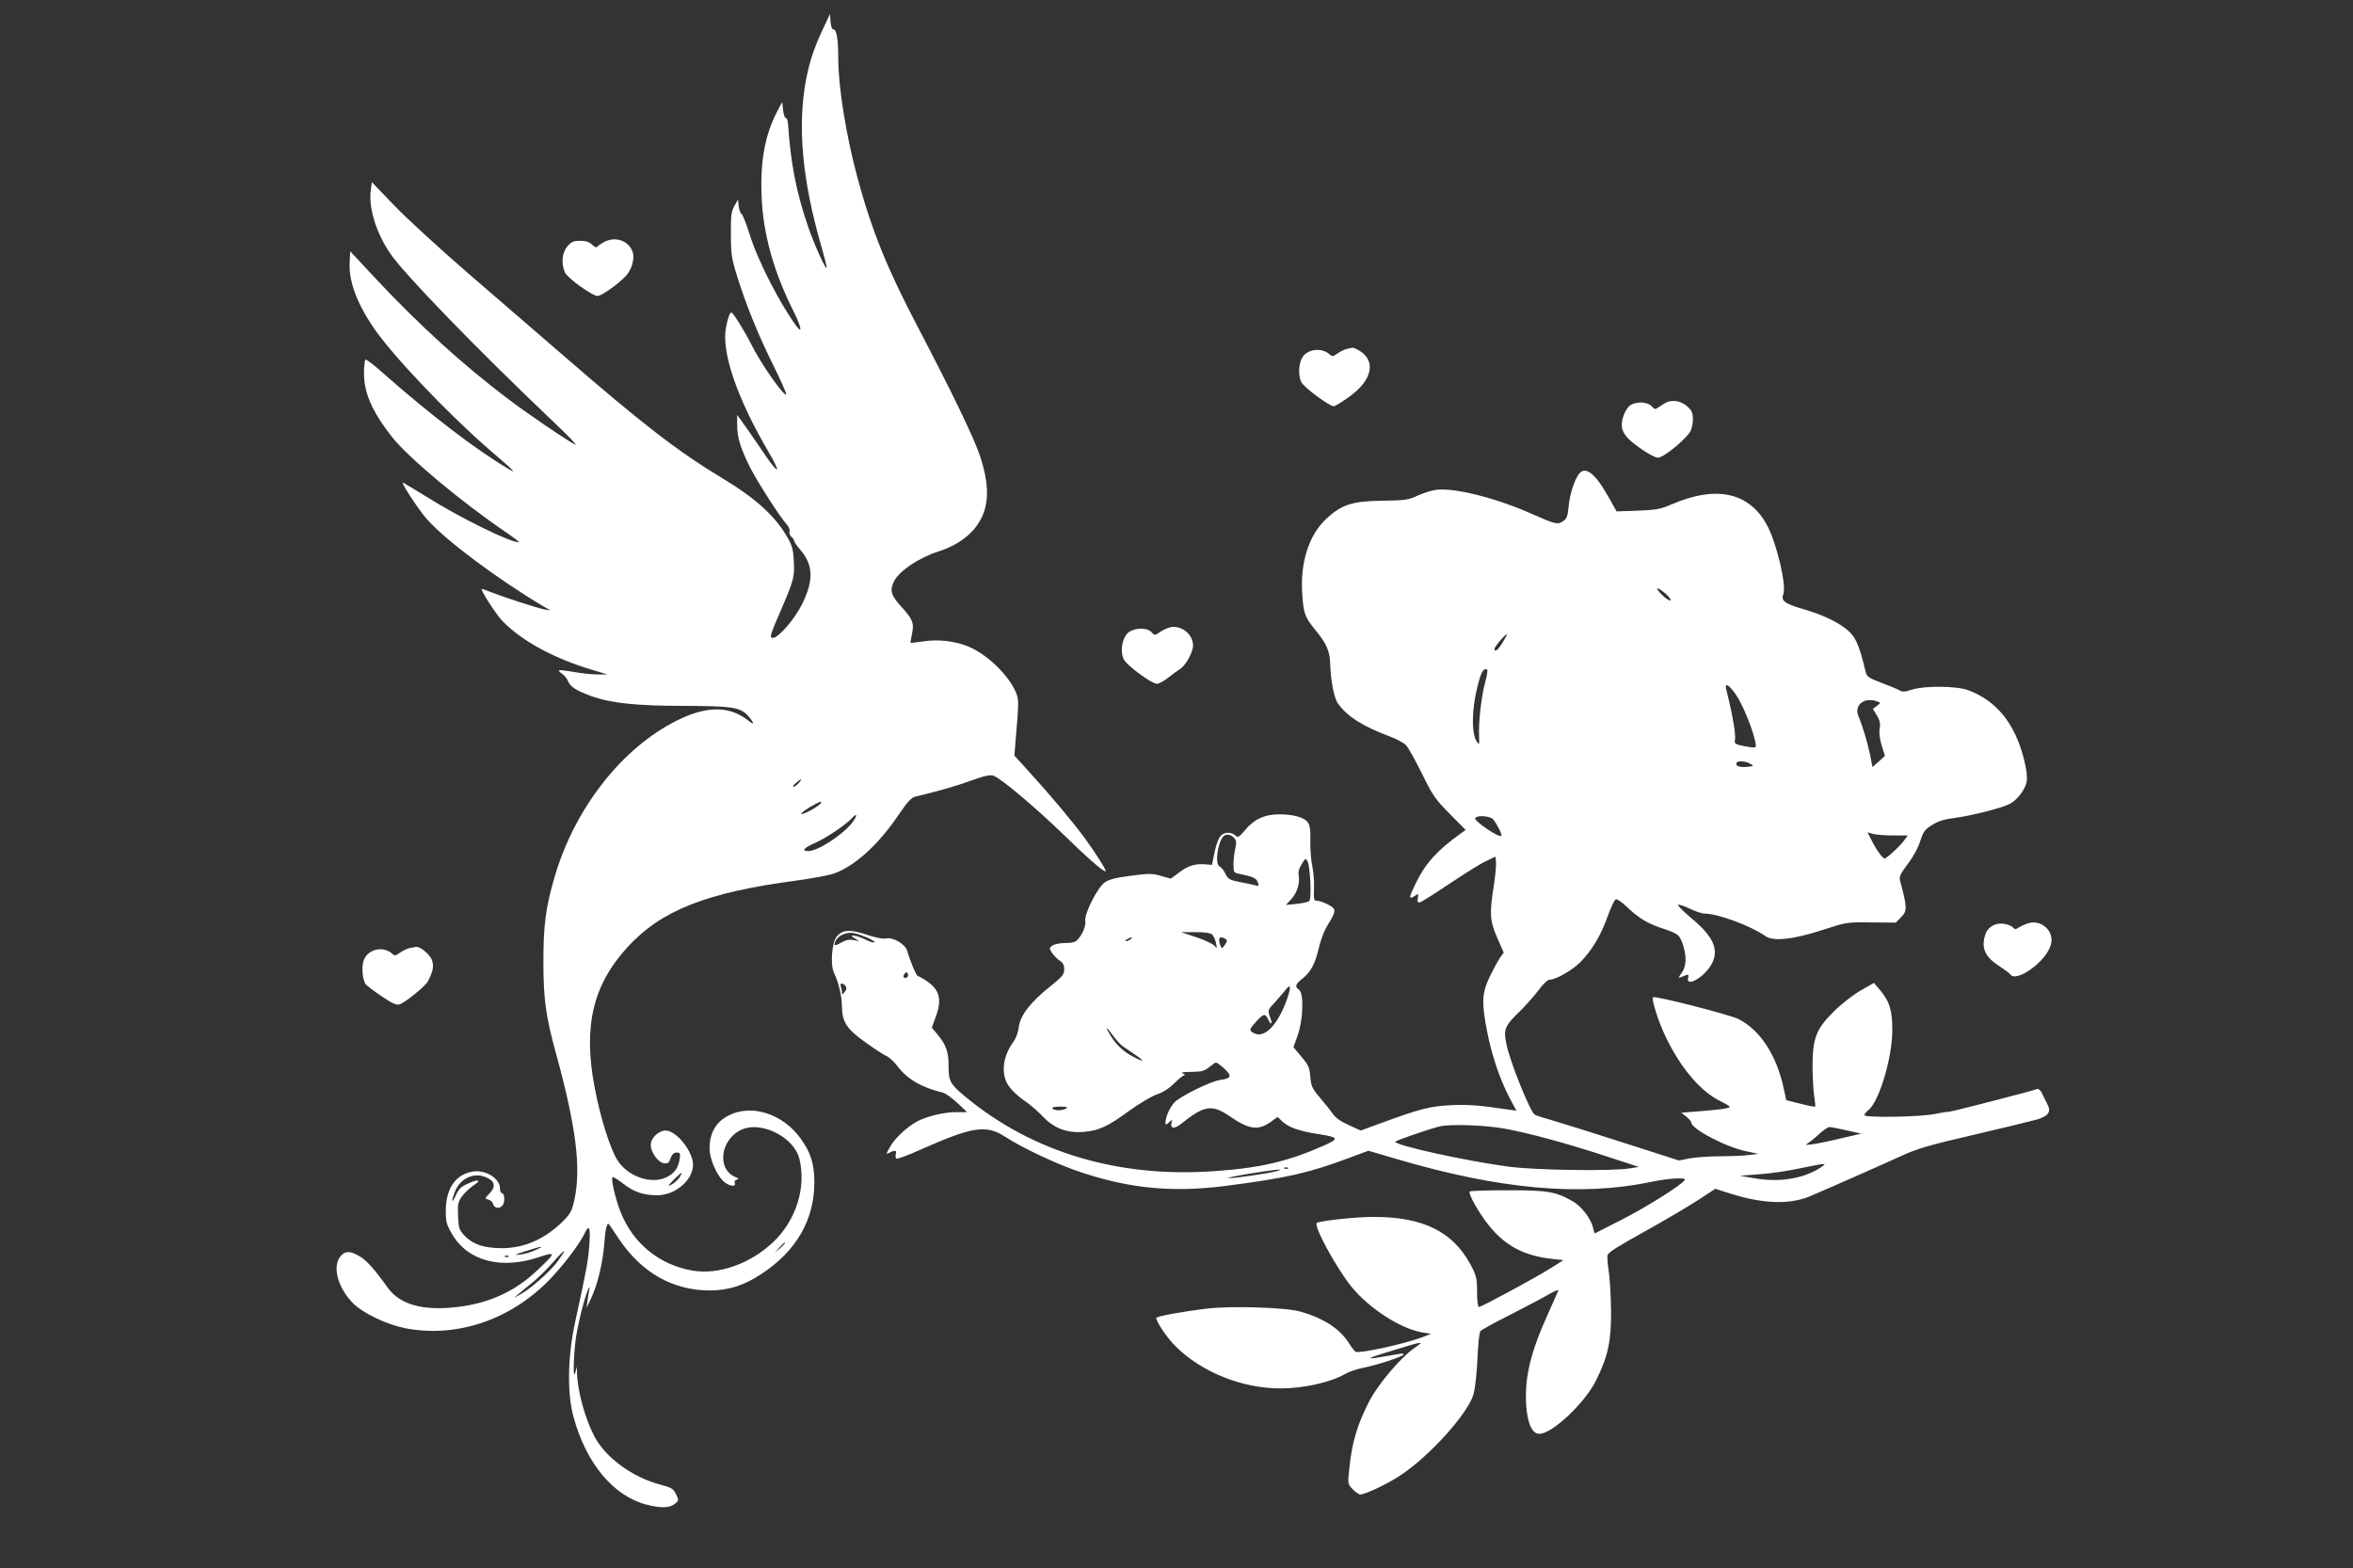
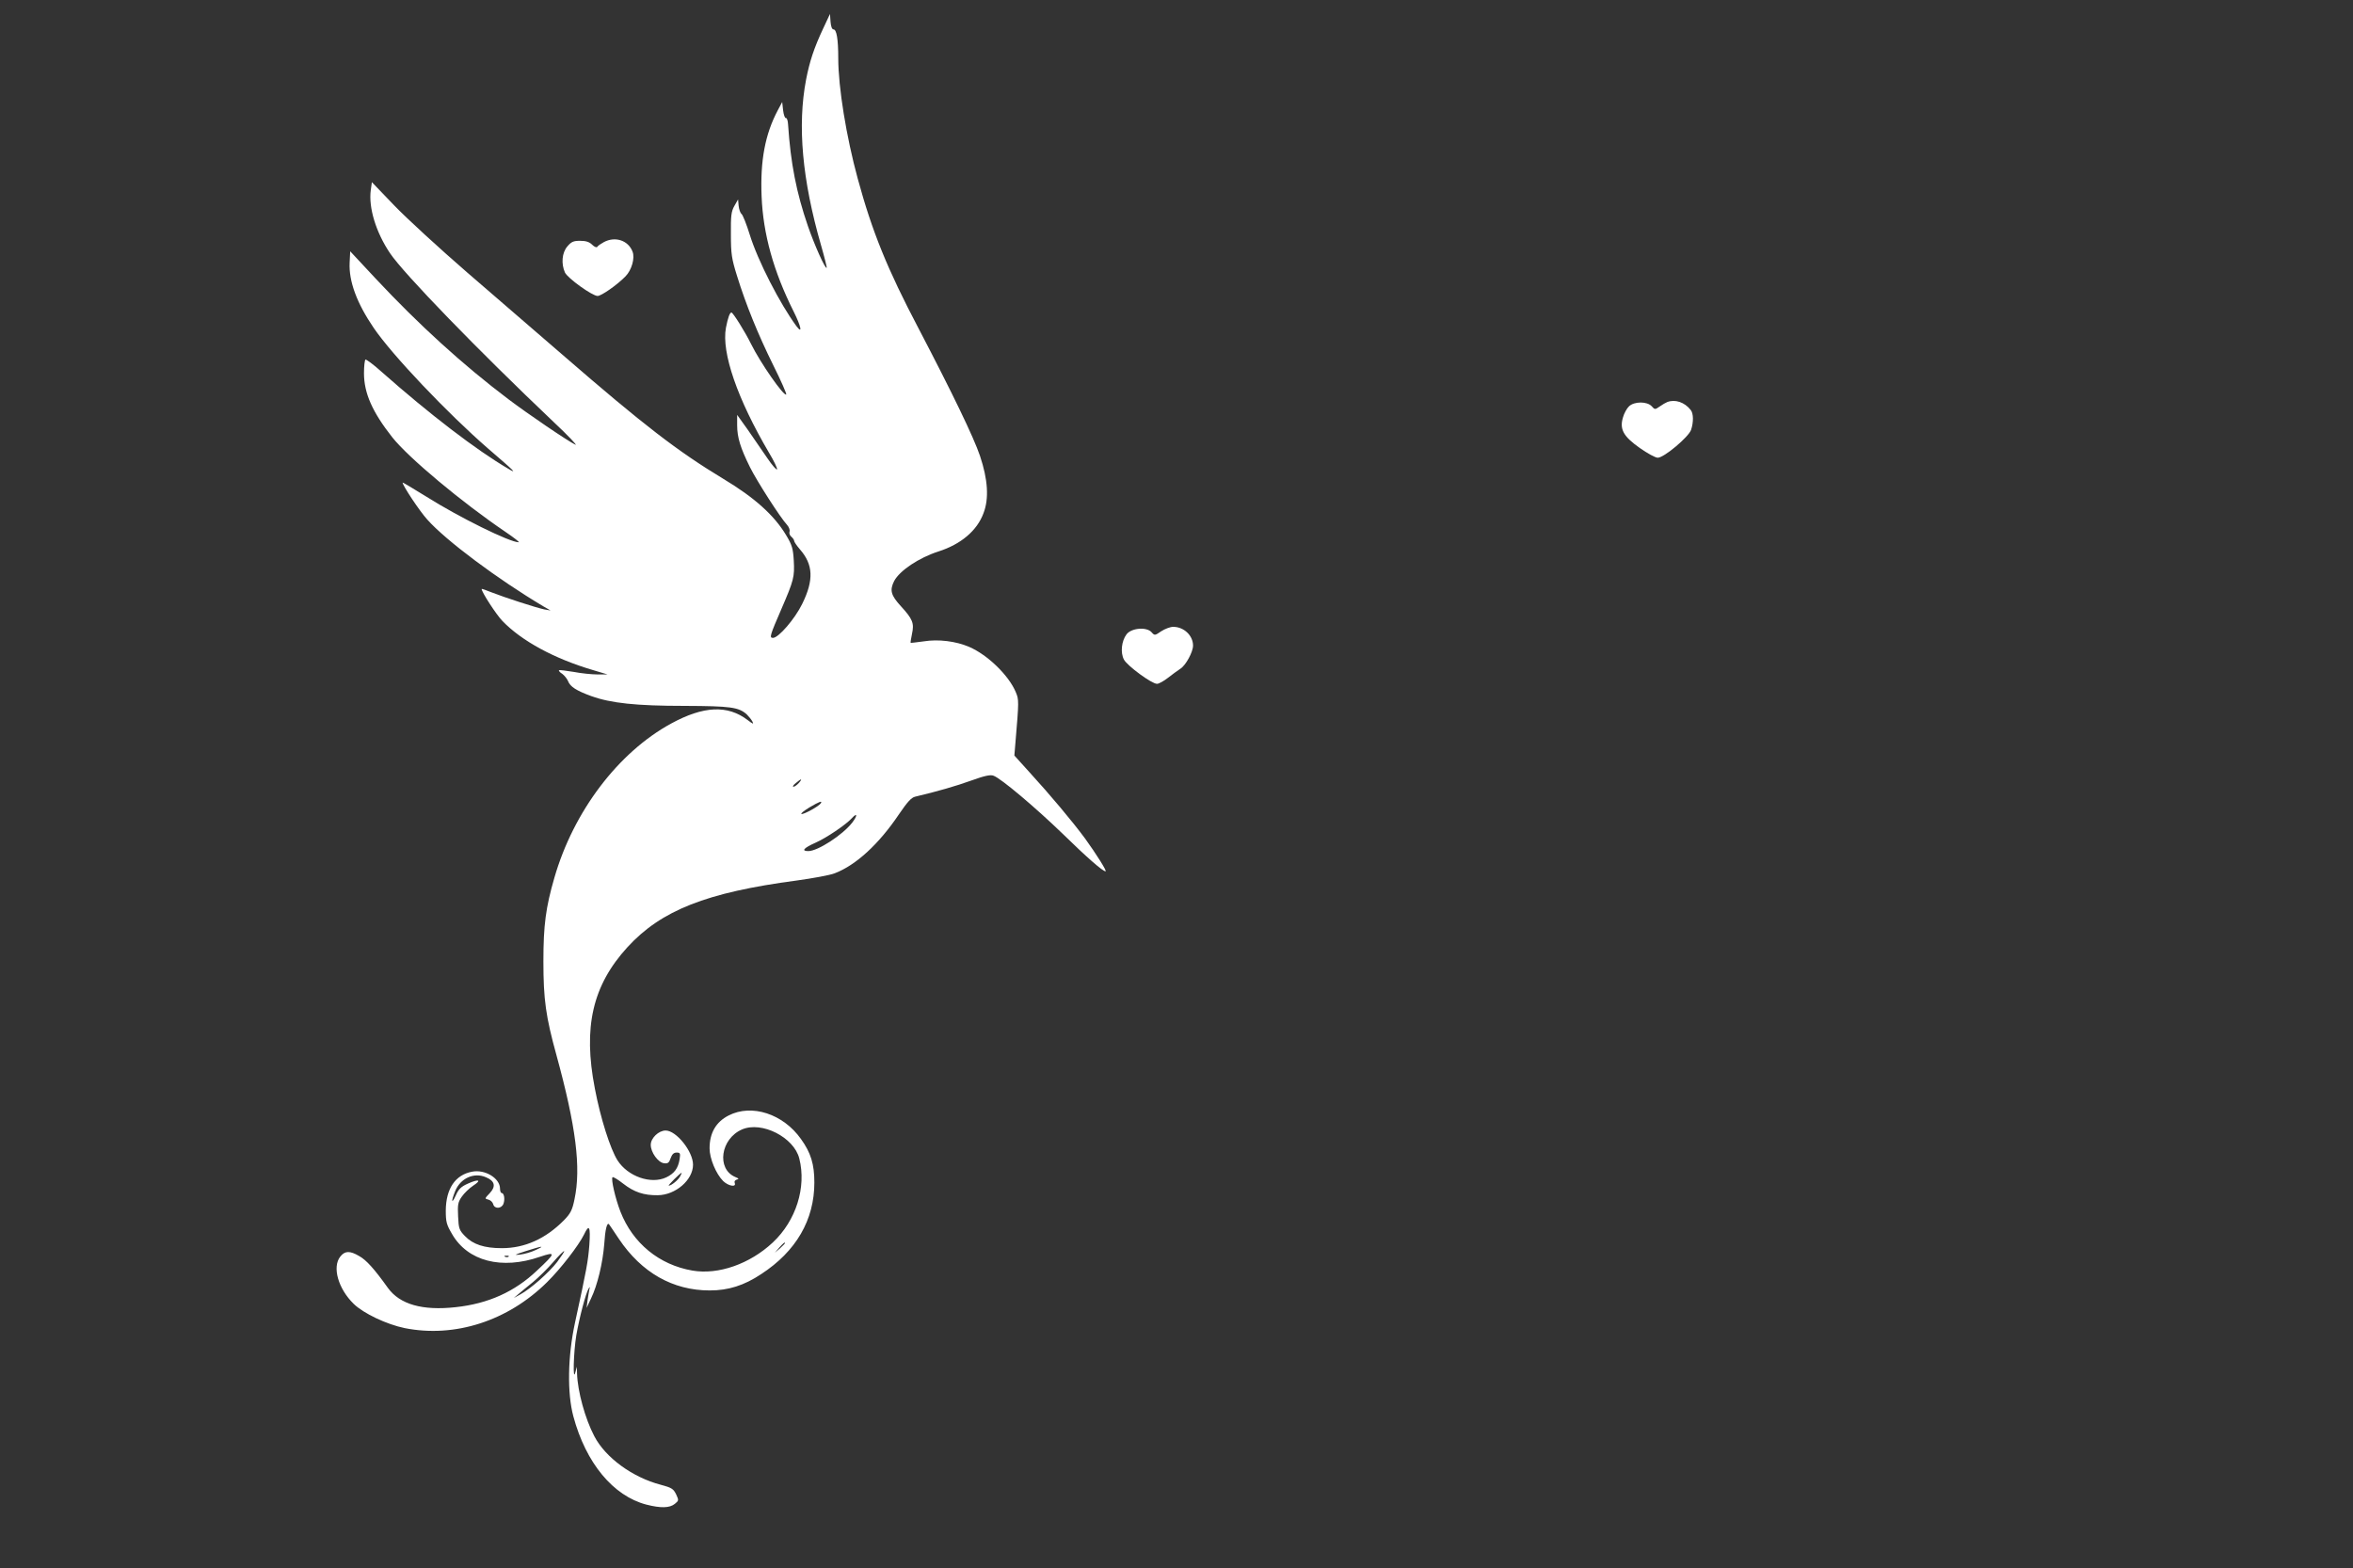
<svg xmlns="http://www.w3.org/2000/svg" version="1.0" width="1280pt" height="853pt" viewBox="0 0 1280 853" preserveAspectRatio="xMidYMid meet">
  <rect x="0" y="0" width="1280" height="853" fill="#333333" stroke="none" />
  <g transform="translate(0,853) scale(0.1,-0.1)" fill="#ffffff" stroke="none">
    <path d="M4478 8375 c-50 -106 -74 -180 -93 -278 -48 -250 -21 -546 81 -900 19 -66 33 -122 31 -124 -8 -7 -66 123 -102 227 -63 183 -94 342 -108 553 -1 20 -6 36 -12 35 -5 -2 -12 17 -15 42 l-5 45 -24 -45 c-69 -130 -96 -274 -88 -468 8 -204 65 -409 174 -626 41 -82 50 -126 16 -81 -90 122 -211 357 -255 500 -17 55 -37 105 -44 111 -7 5 -14 26 -16 45 l-3 34 -20 -35 c-17 -30 -20 -53 -19 -155 0 -106 4 -132 33 -225 49 -158 114 -318 198 -488 42 -84 73 -155 70 -158 -12 -12 -139 169 -192 276 -32 65 -97 169 -106 170 -9 0 -19 -27 -30 -83 -25 -135 62 -387 235 -681 26 -43 45 -83 43 -89 -2 -6 -26 21 -53 61 -27 40 -75 109 -106 154 l-58 81 0 -56 c0 -67 18 -124 70 -229 38 -76 164 -273 202 -314 10 -11 16 -28 13 -36 -3 -8 1 -21 10 -28 8 -7 15 -17 15 -22 0 -6 14 -26 31 -46 73 -83 77 -167 13 -297 -40 -82 -129 -185 -159 -185 -21 0 -17 12 47 160 66 153 71 172 66 261 -4 66 -9 84 -43 140 -64 106 -170 202 -340 304 -248 150 -431 290 -875 675 -135 116 -369 319 -520 449 -151 131 -330 295 -396 364 l-121 126 -6 -43 c-13 -95 28 -230 105 -344 74 -110 476 -525 888 -916 80 -75 134 -132 120 -125 -42 20 -258 167 -364 247 -249 188 -487 405 -722 656 l-139 149 -3 -62 c-5 -101 39 -220 131 -355 100 -147 401 -464 622 -656 150 -129 159 -139 110 -110 -173 101 -430 298 -690 528 -43 39 -83 68 -87 66 -4 -3 -8 -36 -8 -74 0 -109 46 -212 154 -349 89 -112 379 -354 615 -514 46 -31 79 -57 73 -57 -49 0 -323 135 -504 249 -71 44 -128 78 -128 76 0 -16 93 -156 134 -201 102 -115 384 -325 631 -472 l40 -23 -35 6 c-43 9 -216 65 -287 93 -29 12 -53 20 -53 18 0 -17 80 -140 113 -174 105 -109 282 -205 492 -267 l80 -24 -55 0 c-30 0 -89 6 -130 14 -41 7 -77 11 -79 9 -3 -3 5 -12 18 -20 12 -9 26 -27 31 -39 12 -31 45 -52 127 -82 106 -38 242 -53 508 -53 250 -1 293 -7 337 -46 11 -11 25 -28 31 -39 8 -16 4 -15 -26 8 -109 83 -240 77 -416 -19 -288 -157 -531 -478 -635 -838 -47 -162 -60 -258 -60 -456 0 -207 13 -300 71 -510 106 -387 135 -612 98 -785 -12 -58 -21 -76 -57 -113 -100 -101 -213 -152 -338 -152 -95 0 -157 20 -201 66 -31 32 -34 41 -37 107 -3 63 -1 77 20 107 13 19 41 46 62 60 48 31 31 38 -29 11 -36 -16 -50 -29 -65 -63 -24 -52 -27 -35 -4 22 28 70 102 104 167 76 49 -20 56 -50 21 -87 -28 -29 -28 -30 -7 -35 12 -3 23 -14 26 -25 7 -27 46 -25 56 3 9 25 3 58 -10 58 -5 0 -9 11 -9 24 0 56 -81 106 -152 92 -91 -17 -142 -92 -143 -211 0 -62 4 -77 34 -128 85 -148 270 -196 478 -124 89 30 87 21 -16 -75 -121 -115 -265 -180 -442 -199 -181 -20 -304 15 -369 105 -75 105 -118 152 -156 173 -51 30 -78 29 -103 -3 -45 -57 -11 -175 73 -257 53 -52 180 -112 278 -132 272 -54 561 39 774 250 75 74 172 200 201 259 28 60 36 44 29 -56 -7 -90 -14 -129 -78 -423 -40 -184 -43 -384 -9 -510 68 -254 217 -433 397 -480 78 -20 127 -19 155 4 22 18 22 19 7 52 -15 30 -24 36 -84 52 -153 40 -300 147 -361 264 -50 95 -91 244 -94 342 l-1 36 -8 -30 c-15 -59 -10 110 5 201 17 98 52 230 67 254 7 12 8 11 4 -5 -2 -11 -7 -38 -10 -60 l-5 -40 24 51 c35 72 64 194 72 296 5 79 15 120 26 108 2 -3 27 -39 54 -80 123 -183 293 -280 494 -280 101 0 187 27 280 89 190 124 289 295 289 498 0 100 -19 162 -73 237 -97 137 -268 192 -393 128 -69 -35 -104 -95 -104 -179 0 -55 35 -139 74 -178 28 -27 72 -35 63 -11 -4 9 1 16 11 19 13 3 12 6 -8 14 -104 44 -80 209 37 259 107 46 282 -43 311 -158 40 -157 -18 -339 -144 -457 -125 -117 -296 -177 -437 -153 -181 31 -325 149 -392 321 -28 72 -52 177 -43 187 4 3 30 -13 58 -35 59 -46 112 -64 188 -63 97 1 192 83 192 166 0 72 -91 186 -149 186 -38 0 -81 -41 -81 -78 0 -41 40 -96 72 -100 21 -3 28 3 36 27 8 22 17 31 33 31 19 0 21 -4 16 -36 -8 -50 -29 -78 -73 -99 -83 -39 -209 5 -265 93 -39 62 -92 227 -123 390 -65 334 -13 561 177 769 184 201 430 298 921 363 87 12 180 29 206 39 116 44 241 159 350 321 45 66 67 91 88 96 119 28 223 58 306 88 72 26 104 33 121 26 41 -15 227 -172 375 -315 134 -131 219 -205 234 -205 9 0 -51 95 -111 178 -67 91 -191 239 -301 359 l-84 93 6 72 c19 224 19 232 2 272 -38 92 -154 204 -254 247 -72 31 -168 43 -247 30 -38 -5 -70 -9 -71 -8 -2 1 2 23 7 48 13 59 4 81 -60 151 -55 60 -62 87 -37 137 30 57 135 127 241 161 122 39 210 113 245 208 31 80 24 184 -19 312 -34 101 -149 339 -335 695 -169 321 -252 526 -330 813 -62 227 -106 497 -106 655 0 104 -9 157 -26 157 -8 0 -14 16 -16 42 l-3 42 -37 -79z m-133 -4105 c-10 -11 -23 -20 -29 -20 -6 1 0 10 13 20 30 26 39 26 16 0z m120 -110 c-10 -16 -94 -62 -105 -58 -6 2 13 17 42 35 56 33 73 39 63 23z m171 -105 c-52 -67 -187 -155 -239 -155 -40 0 -25 17 40 46 59 26 165 98 197 133 30 33 32 15 2 -24z m-936 -1924 c-10 -20 -48 -51 -62 -51 -7 0 62 69 70 70 1 0 -2 -9 -8 -19z m570 -364 c0 -2 -12 -14 -27 -28 l-28 -24 24 28 c23 25 31 32 31 24z m-1356 -37 c-22 -11 -60 -22 -85 -25 -36 -4 -31 -1 31 19 91 29 109 31 54 6z m117 -65 c-44 -57 -145 -147 -203 -178 l-33 -18 25 21 c14 12 50 42 80 66 30 25 80 74 110 109 30 35 57 61 59 59 2 -2 -15 -28 -38 -59z m-264 29 c-3 -3 -12 -4 -19 -1 -8 3 -5 6 6 6 11 1 17 -2 13 -5z" />
    <path d="M3285 7213 c-16 -9 -33 -20 -36 -26 -4 -5 -16 0 -28 12 -15 15 -34 21 -65 21 -37 0 -48 -5 -70 -31 -29 -34 -34 -93 -13 -141 14 -31 149 -128 178 -128 20 0 105 59 151 106 34 34 53 100 39 135 -23 61 -94 85 -156 52z" />
-     <path d="M7330 6633 c-14 -3 -37 -14 -53 -25 -25 -18 -30 -19 -45 -5 -42 37 -117 29 -146 -15 -22 -34 -25 -100 -7 -137 15 -29 152 -131 177 -131 6 0 42 22 80 49 134 94 154 205 47 260 -12 6 -23 10 -25 10 -2 -1 -14 -4 -28 -6z" />
    <path d="M9070 6343 c-8 -3 -27 -14 -41 -24 -26 -18 -27 -18 -44 1 -25 27 -94 27 -123 0 -12 -11 -27 -38 -33 -60 -20 -65 2 -104 91 -167 41 -29 85 -53 98 -53 34 0 167 112 181 151 14 41 14 90 -2 109 -33 42 -84 59 -127 43z" />
-     <path d="M8586 5947 c-25 -38 -47 -109 -53 -174 -5 -52 -10 -65 -31 -79 -29 -19 -40 -17 -177 44 -193 85 -419 141 -514 127 -25 -3 -71 -18 -101 -32 -49 -23 -69 -25 -190 -27 -162 -2 -220 -20 -303 -96 -96 -88 -145 -239 -133 -411 7 -107 14 -126 72 -197 60 -73 78 -114 80 -182 3 -95 21 -188 43 -218 49 -69 134 -123 278 -177 37 -14 78 -35 90 -47 12 -11 51 -81 87 -154 59 -121 73 -141 152 -221 l87 -88 -28 -20 c-129 -93 -191 -162 -244 -271 -37 -76 -39 -89 -7 -69 23 15 23 15 19 -10 -4 -16 -1 -25 8 -25 7 0 80 46 163 102 83 55 173 112 201 124 l50 24 3 -30 c2 -17 -4 -75 -12 -129 -24 -150 -22 -190 19 -283 l35 -80 -20 -28 c-11 -16 -36 -62 -56 -103 -43 -90 -45 -142 -14 -300 25 -128 68 -255 120 -356 l39 -73 -37 5 c-163 24 -219 29 -316 25 -117 -6 -166 -18 -387 -99 l-107 -39 -64 29 c-43 19 -73 40 -88 62 -13 19 -45 59 -71 89 -41 49 -47 62 -51 112 -4 50 -10 64 -48 109 l-44 52 23 64 c30 83 35 228 8 248 -25 18 -21 31 19 62 44 35 69 81 89 169 9 38 27 87 40 109 41 68 48 83 42 99 -6 16 -68 46 -96 46 -13 0 -15 10 -13 63 2 35 -2 91 -9 123 -7 32 -12 94 -11 138 2 55 -2 85 -12 100 -18 29 -78 46 -157 46 -79 0 -137 -26 -186 -86 -33 -39 -39 -42 -53 -29 -25 23 -67 19 -85 -9 -9 -13 -22 -52 -29 -87 l-13 -64 -34 3 c-56 5 -96 -7 -144 -44 l-46 -34 -53 15 c-48 14 -65 14 -165 1 -82 -11 -119 -20 -142 -37 -39 -27 -112 -172 -105 -209 4 -25 -14 -71 -42 -102 -11 -13 -30 -18 -67 -18 -28 0 -60 -6 -70 -14 -18 -13 -18 -15 -2 -40 10 -14 28 -33 42 -42 18 -12 25 -25 24 -48 0 -27 -11 -40 -78 -94 -105 -83 -162 -157 -169 -220 -3 -27 -15 -60 -28 -78 -50 -66 -67 -148 -43 -211 13 -36 52 -77 109 -116 25 -17 68 -54 95 -83 60 -63 133 -90 224 -81 80 7 129 30 242 113 55 40 123 80 151 90 33 11 67 32 95 60 24 24 49 44 56 45 6 0 3 4 -8 9 -14 6 0 9 47 9 56 1 71 5 96 26 17 14 33 25 37 25 4 0 25 -15 46 -34 42 -39 37 -53 -23 -61 -50 -6 -219 -89 -249 -122 -26 -27 -49 -81 -49 -111 0 -13 3 -12 19 2 19 17 19 17 14 -2 -8 -33 16 -35 53 -5 126 101 167 107 266 39 106 -73 156 -78 228 -24 l30 22 27 -26 c34 -31 93 -52 192 -67 114 -18 118 -24 37 -61 -195 -87 -349 -124 -599 -141 -523 -38 -993 103 -1358 407 -82 68 -89 82 -89 173 0 66 -14 107 -55 157 l-36 44 20 55 c37 97 23 151 -48 198 -22 15 -44 27 -48 27 -8 0 -44 87 -58 138 -10 35 -77 75 -113 67 -19 -4 -55 3 -107 20 -88 30 -130 28 -162 -8 -28 -30 -38 -158 -15 -202 23 -46 42 -125 42 -180 1 -84 26 -123 126 -194 49 -35 100 -69 115 -75 15 -6 42 -31 61 -56 54 -71 131 -116 248 -144 14 -4 49 -29 78 -56 l53 -50 -58 0 c-66 0 -156 -21 -211 -49 -54 -28 -124 -92 -151 -141 -22 -40 -22 -41 -3 -31 30 16 41 14 35 -8 -3 -10 -1 -21 4 -24 5 -3 65 19 133 50 282 125 354 136 458 69 97 -63 291 -154 418 -195 267 -88 497 -109 784 -72 331 43 450 70 669 152 l105 39 150 -44 c557 -165 1001 -206 1385 -126 100 21 196 26 186 11 -15 -26 -206 -146 -339 -214 -82 -42 -150 -77 -151 -77 -1 0 -5 14 -9 30 -9 47 -62 117 -109 144 -94 54 -136 61 -354 61 -111 0 -204 -3 -208 -7 -10 -10 51 -119 104 -184 89 -111 191 -165 341 -182 l65 -7 -68 -43 c-84 -53 -378 -212 -392 -212 -6 0 -10 34 -10 83 0 74 -4 88 -35 147 -98 181 -259 260 -528 260 -99 0 -297 -22 -309 -33 -17 -18 105 -243 189 -347 96 -118 265 -227 383 -248 l50 -8 -55 -21 c-95 -35 -329 -86 -355 -77 -5 2 -23 24 -38 49 -49 77 -139 135 -263 170 -79 23 -379 32 -511 16 -139 -17 -273 -42 -273 -51 0 -21 59 -108 103 -152 143 -143 365 -232 577 -231 119 0 271 34 344 77 22 13 68 29 101 35 76 15 213 60 220 72 3 5 -7 7 -22 4 -15 -3 -55 -9 -87 -15 -104 -18 -94 -10 39 30 190 58 187 57 125 14 -75 -54 -192 -193 -241 -286 -66 -128 -94 -222 -109 -367 -9 -83 -9 -84 18 -112 15 -16 34 -29 42 -29 29 1 149 58 218 104 159 105 365 334 397 439 9 30 18 110 22 192 3 77 10 146 16 153 6 8 81 49 167 92 85 44 179 93 209 111 30 17 51 25 48 18 -3 -8 -28 -64 -56 -126 -95 -210 -127 -343 -119 -491 6 -104 32 -162 72 -162 70 0 249 169 309 292 65 131 82 213 81 378 -1 80 -7 177 -13 217 -6 39 -9 77 -6 85 7 18 48 43 238 149 89 50 204 118 255 151 l93 61 82 -26 c175 -56 323 -61 432 -15 127 54 414 181 505 223 77 35 149 57 380 110 157 37 311 74 344 83 70 19 87 44 62 88 -8 16 -21 41 -28 57 -7 15 -18 25 -25 23 -28 -11 -474 -126 -481 -124 -4 1 -38 -4 -77 -12 -73 -16 -367 -21 -381 -8 -4 4 4 17 19 28 59 47 130 282 131 435 0 110 -15 159 -71 224 l-29 34 -75 -43 c-41 -24 -106 -75 -145 -114 -96 -96 -114 -144 -114 -304 1 -64 5 -137 10 -162 4 -25 6 -47 4 -50 -3 -2 -39 5 -81 16 l-76 19 -13 60 c-38 182 -128 321 -246 381 -47 24 -457 129 -466 119 -10 -9 31 -138 69 -215 82 -171 191 -299 299 -351 27 -13 49 -27 50 -30 0 -8 -55 -16 -174 -25 l-90 -7 27 -21 c15 -12 27 -26 27 -32 0 -35 192 -136 300 -157 l65 -14 -49 -6 c-27 -4 -96 -7 -154 -7 -57 0 -133 -5 -167 -11 l-62 -12 -299 96 c-164 53 -338 107 -386 121 -49 14 -93 28 -99 32 -25 15 -134 286 -154 382 -17 82 -10 100 69 177 34 33 81 86 105 118 23 31 49 57 59 57 34 0 122 50 167 94 64 64 113 146 150 250 18 50 38 92 45 94 6 2 31 -14 53 -35 69 -66 113 -93 187 -119 100 -33 106 -38 124 -91 22 -66 20 -119 -6 -156 -23 -32 -24 -31 26 -11 11 4 13 0 9 -15 -13 -52 78 -4 121 63 53 82 23 158 -109 266 -42 36 -72 66 -66 68 7 2 36 -8 65 -22 29 -14 65 -26 79 -26 72 0 252 -67 330 -122 43 -31 153 -19 315 34 125 41 129 42 261 40 l134 -1 29 30 c34 33 33 53 -6 199 -6 20 3 38 42 90 30 39 57 89 68 125 17 52 25 63 66 88 33 21 67 31 125 38 84 11 252 53 294 75 42 21 86 79 94 122 4 26 -1 66 -15 123 -50 195 -150 318 -305 375 -64 23 -238 24 -306 2 -35 -12 -51 -13 -65 -4 -10 6 -55 25 -98 41 -71 27 -81 34 -87 60 -38 157 -56 195 -112 238 -52 39 -130 75 -223 102 -106 31 -127 46 -113 83 18 47 -35 272 -86 370 -96 183 -275 224 -520 119 -61 -27 -85 -31 -186 -35 l-115 -4 -49 87 c-71 125 -125 164 -159 112z m474 -646 c19 -16 31 -33 27 -37 -4 -4 -24 9 -45 29 -44 44 -31 49 18 8z m-884 -263 c-26 -44 -46 -60 -46 -37 0 11 58 79 68 79 2 0 -8 -19 -22 -42z m-98 -224 c-21 -82 -36 -218 -32 -293 2 -41 1 -44 -11 -28 -31 42 -30 175 2 302 18 72 29 95 47 95 11 0 10 -15 -6 -76z m1371 -72 c49 -77 115 -261 100 -277 -3 -3 -30 0 -61 6 -49 10 -54 13 -50 34 5 27 -10 121 -36 227 -18 72 -18 76 -2 68 10 -5 32 -31 49 -58z m766 -29 c16 -5 15 -8 -5 -23 l-22 -16 22 -36 c16 -27 20 -45 15 -71 -4 -22 0 -55 11 -92 l18 -57 -34 -31 -34 -30 -13 67 c-14 66 -39 152 -64 212 -24 61 36 105 106 77z m-696 -337 c24 -13 24 -14 -18 -18 -25 -2 -46 1 -52 8 -19 24 33 31 70 10z m-1397 -303 c21 -24 51 -84 45 -90 -13 -12 -151 82 -142 97 11 17 81 11 97 -7z m2179 -88 l77 0 -19 -26 c-22 -31 -96 -99 -107 -99 -11 0 -45 47 -71 99 l-22 43 33 -9 c18 -4 67 -8 109 -8z m-3588 -13 c13 -14 14 -25 7 -57 -5 -22 -10 -61 -10 -86 0 -43 2 -47 28 -52 78 -16 95 -23 104 -46 7 -21 6 -23 -14 -17 -13 3 -51 12 -85 18 -55 11 -63 16 -77 45 -9 19 -23 36 -31 39 -26 10 -14 121 18 162 14 17 41 15 60 -6z m415 -240 c3 -54 0 -98 -5 -103 -6 -6 -37 -13 -69 -16 l-59 -6 28 30 c32 35 49 86 42 128 -4 20 1 41 16 64 20 33 22 34 32 15 6 -10 13 -61 15 -112z m-2409 -303 c24 -11 41 -22 38 -25 -3 -4 -26 3 -50 15 -51 25 -98 30 -57 6 l25 -15 -32 6 c-23 5 -43 0 -68 -14 -19 -12 -35 -17 -35 -12 0 40 55 73 105 64 17 -3 50 -15 74 -25z m1873 19 c9 -7 19 -29 23 -48 6 -32 6 -33 -7 -16 -8 10 -53 32 -99 47 l-84 28 76 0 c46 1 81 -4 91 -11z m-442 -28 c-8 -5 -19 -10 -25 -10 -5 0 -3 5 5 10 8 5 20 10 25 10 6 0 3 -5 -5 -10z m517 2 c10 -6 9 -13 -4 -32 -16 -22 -17 -22 -24 -4 -16 41 -4 56 28 36z m-1727 -197 c0 -8 -7 -15 -15 -15 -9 0 -12 6 -9 15 4 8 10 15 15 15 5 0 9 -7 9 -15z m-341 -58 c8 -10 7 -19 -4 -33 -12 -16 -14 -17 -15 -2 0 9 -3 23 -6 32 -7 19 9 21 25 3z m2402 -73 c-49 -137 -119 -212 -176 -186 -32 15 -32 21 9 65 40 44 49 45 65 11 15 -34 25 -25 11 10 -15 39 -13 43 23 81 17 19 43 49 57 66 32 42 36 25 11 -47z m-905 -246 c10 -9 44 -32 74 -52 60 -40 57 -48 -5 -15 -50 26 -91 63 -121 111 -33 52 -30 59 5 12 15 -21 37 -46 47 -56z m-296 -348 c-20 -13 -67 -13 -75 0 -4 6 12 10 42 10 35 0 44 -3 33 -10z m2386 -110 c132 -24 342 -81 564 -154 l165 -54 -50 -8 c-92 -16 -508 -10 -655 9 -235 31 -620 116 -620 136 0 6 195 73 245 84 56 13 250 6 351 -13z m1859 -9 l80 -18 -112 -26 c-61 -15 -131 -29 -155 -32 -37 -5 -40 -4 -23 6 11 7 39 29 62 51 24 21 48 38 55 37 7 0 49 -8 93 -18z m-133 -197 c-93 -65 -231 -89 -372 -63 l-75 13 105 8 c58 4 157 18 220 32 142 29 150 30 122 10z m-2905 -10 c-3 -3 -12 -4 -19 -1 -8 3 -5 6 6 6 11 1 17 -2 13 -5z m-62 -15 c-42 -12 -226 -39 -261 -38 -16 1 34 11 111 24 150 24 199 29 150 14z" />
    <path d="M6317 5096 c-35 -24 -36 -24 -53 -5 -27 30 -110 23 -136 -12 -27 -36 -34 -99 -14 -137 18 -34 151 -132 180 -132 10 0 37 15 60 33 23 18 53 40 67 49 29 18 69 91 69 126 0 55 -50 102 -108 102 -16 0 -45 -11 -65 -24z" />
-     <path d="M11043 3510 c-18 -4 -43 -15 -57 -23 -20 -14 -26 -14 -35 -3 -7 8 -27 17 -46 20 -46 9 -90 -14 -104 -55 -26 -74 -4 -124 74 -174 29 -19 56 -39 60 -45 15 -24 66 -9 123 35 64 50 102 106 102 152 0 59 -59 105 -117 93z" />
-     <path d="M2230 3373 c-14 -3 -37 -14 -53 -25 -25 -18 -30 -19 -45 -5 -48 42 -128 24 -152 -33 -15 -35 -9 -113 11 -136 7 -8 46 -38 87 -65 54 -37 79 -48 95 -43 31 10 141 99 155 126 28 55 33 81 22 114 -10 31 -64 76 -86 73 -5 -1 -20 -4 -34 -6z" />
  </g>
</svg>